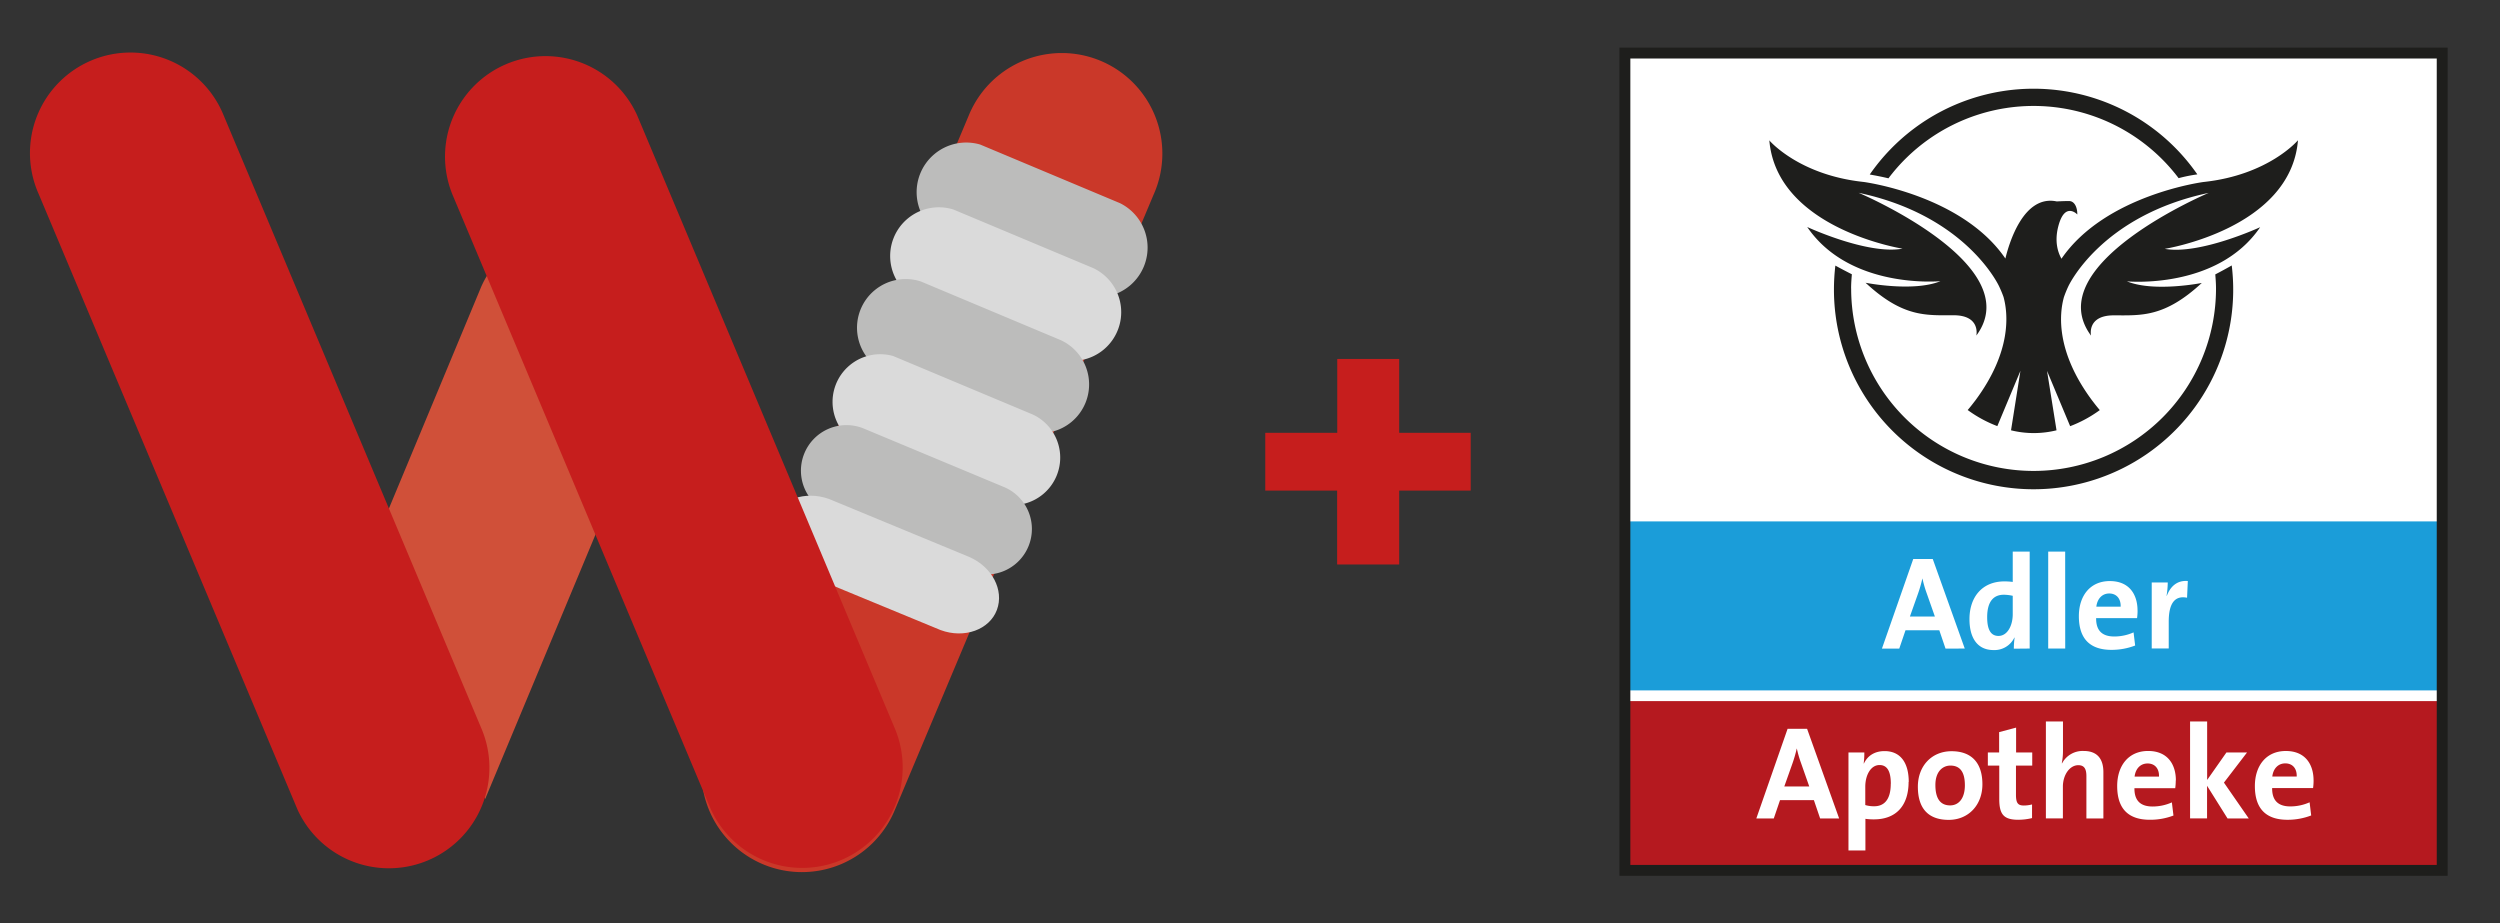
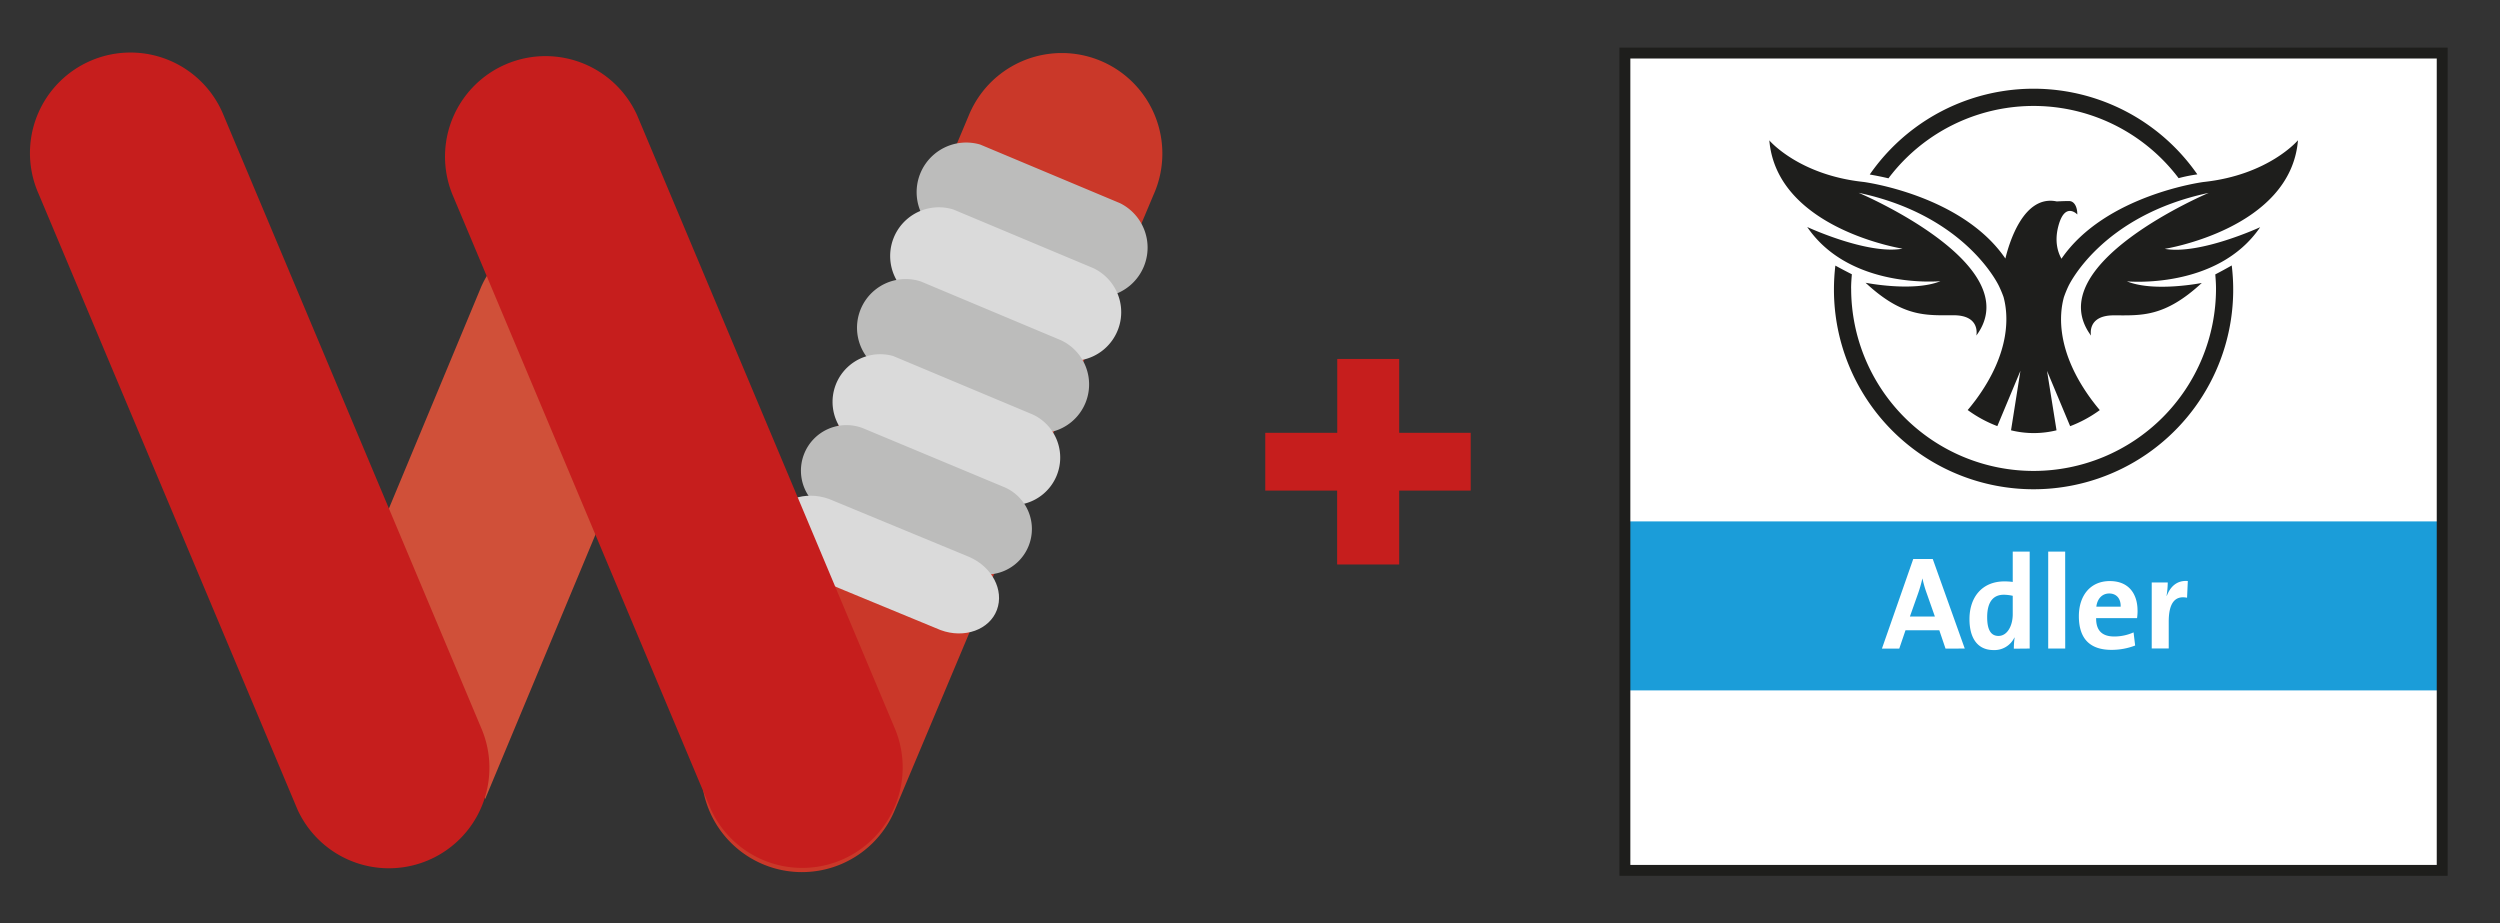
<svg xmlns="http://www.w3.org/2000/svg" viewBox="0 0 1153.9 426.21">
  <rect x="0" y="0" width="1153.9" height="426.21" fill="#333333" stroke="none" />
  <defs>
    <clipPath id="a">
      <rect x="502.76" y="-95.1" width="871.69" height="616.41" style="fill:none" />
    </clipPath>
  </defs>
  <rect x="749.99" y="24.49" width="377.23" height="377.24" style="fill:#fff" />
-   <rect x="749.99" y="323.6" width="377.23" height="78" style="fill:#b5191f" />
  <rect x="749.99" y="240.66" width="377.23" height="78" style="fill:#1b9dd9" />
  <rect x="749.99" y="24.49" width="377.23" height="377.24" style="fill:none;stroke:#1e1e1c;stroke-miterlimit:3.86;stroke-width:5.03px" />
  <g style="clip-path:url(#a)">
-     <path d="M848.87,377.76l-14.79-41.37h-9l-14.43,41.37h8.06l2.88-8.45h15.63l2.88,8.45ZM835.08,363H823.56l3.74-10.55a61.29,61.29,0,0,0,2-6.92h.06a50.57,50.57,0,0,0,1.9,6.59ZM881,360.91c0-9-3.93-14.23-11.16-14.23-4.59,0-7.84,2.15-9.52,5.7h-.12a35.9,35.9,0,0,0,.3-5.08h-7.32v45.23H861V377.94a27.12,27.12,0,0,0,3.93.25c10.54,0,16-6.68,16-17.28m-8.23.87c0,7.54-3.24,10.36-7.66,10.36a13.85,13.85,0,0,1-4.1-.56v-8.47c0-5.21,2.45-10,6.59-10,3.55,0,5.2,2.93,5.2,8.64M915,362c0-10.49-5.58-15.27-14.22-15.27-9.25,0-15.57,6.87-15.57,16.37,0,10.85,5.58,15.32,14.23,15.32,9.13,0,15.56-6.86,15.56-16.42m-8.09.43c0,6.19-2.93,9.31-6.8,9.31-4.54,0-6.81-3.18-6.81-9.44s3.44-8.94,6.94-8.94c4.59,0,6.67,3.18,6.67,9.07m31,15.2V371.3a15.23,15.23,0,0,1-3.8.49c-2.7,0-3.62-1.1-3.62-5V353.37H938V347.3h-7.45V335.84l-7.83,2.08v9.38h-5.21v6.07h5.27v15.44c0,7.11,2.08,9.56,8.83,9.56a27.3,27.3,0,0,0,6.37-.79m32.86.18V356.37c0-5.33-2.2-9.75-9.08-9.75a10.74,10.74,0,0,0-10,5.71l-.12-.07a29.89,29.89,0,0,0,.55-6.19V333H944.3v44.74h7.85V363.05c0-5.34,3.12-9.87,7.11-9.87,2.88,0,3.74,1.9,3.74,5.09v19.49Zm33.46-17.53c0-7.54-3.92-13.61-12.81-13.61-9.13,0-14.28,6.87-14.28,16.18,0,10.73,5.39,15.57,15.08,15.57a30,30,0,0,0,10.89-1.95l-.73-6.07a21.82,21.82,0,0,1-8.89,1.9c-5.64,0-8.45-2.75-8.39-8.46H1004a26.24,26.24,0,0,0,.24-3.55m-7.78-1.78H985.24c.43-3.66,2.7-6.07,6-6.07s5.39,2.27,5.27,6.07m41.43,19.31-11.46-16.55,10.66-13.91h-9.51l-8.9,12.69V333h-7.88v44.74h7.84V362.68l9.45,15.08Zm29.91-17.53c0-7.54-3.92-13.61-12.8-13.61-9.14,0-14.29,6.87-14.29,16.18,0,10.73,5.4,15.57,15.08,15.57a30.3,30.3,0,0,0,10.91-2l-.73-6.07a21.82,21.82,0,0,1-8.89,1.9c-5.64,0-8.45-2.75-8.4-8.46h18.89a26.24,26.24,0,0,0,.24-3.55m-7.78-1.78H1048.8c.43-3.66,2.7-6.07,6-6.07s5.39,2.27,5.27,6.07" style="fill:#fff" />
+     <path d="M848.87,377.76l-14.79-41.37h-9l-14.43,41.37h8.06l2.88-8.45h15.63l2.88,8.45ZM835.08,363H823.56l3.74-10.55a61.29,61.29,0,0,0,2-6.92h.06a50.57,50.57,0,0,0,1.9,6.59ZM881,360.91c0-9-3.93-14.23-11.16-14.23-4.59,0-7.84,2.15-9.52,5.7h-.12a35.9,35.9,0,0,0,.3-5.08h-7.32v45.23H861V377.94a27.12,27.12,0,0,0,3.93.25c10.54,0,16-6.68,16-17.28m-8.23.87c0,7.54-3.24,10.36-7.66,10.36a13.85,13.85,0,0,1-4.1-.56v-8.47c0-5.21,2.45-10,6.59-10,3.55,0,5.2,2.93,5.2,8.64M915,362c0-10.49-5.58-15.27-14.22-15.27-9.25,0-15.57,6.87-15.57,16.37,0,10.85,5.58,15.32,14.23,15.32,9.13,0,15.56-6.86,15.56-16.42m-8.09.43c0,6.19-2.93,9.31-6.8,9.31-4.54,0-6.81-3.18-6.81-9.44s3.44-8.94,6.94-8.94c4.59,0,6.67,3.18,6.67,9.07m31,15.2V371.3a15.23,15.23,0,0,1-3.8.49c-2.7,0-3.62-1.1-3.62-5V353.37H938V347.3h-7.45V335.84l-7.83,2.08v9.38h-5.21v6.07h5.27v15.44c0,7.11,2.08,9.56,8.83,9.56a27.3,27.3,0,0,0,6.37-.79m32.86.18V356.37c0-5.33-2.2-9.75-9.08-9.75a10.74,10.74,0,0,0-10,5.71a29.89,29.89,0,0,0,.55-6.19V333H944.3v44.74h7.85V363.05c0-5.34,3.12-9.87,7.11-9.87,2.88,0,3.74,1.9,3.74,5.09v19.49Zm33.46-17.53c0-7.54-3.92-13.61-12.81-13.61-9.13,0-14.28,6.87-14.28,16.18,0,10.73,5.39,15.57,15.08,15.57a30,30,0,0,0,10.89-1.95l-.73-6.07a21.82,21.82,0,0,1-8.89,1.9c-5.64,0-8.45-2.75-8.39-8.46H1004a26.24,26.24,0,0,0,.24-3.55m-7.78-1.78H985.24c.43-3.66,2.7-6.07,6-6.07s5.39,2.27,5.27,6.07m41.43,19.31-11.46-16.55,10.66-13.91h-9.51l-8.9,12.69V333h-7.88v44.74h7.84V362.68l9.45,15.08Zm29.91-17.53c0-7.54-3.92-13.61-12.8-13.61-9.14,0-14.29,6.87-14.29,16.18,0,10.73,5.4,15.57,15.08,15.57a30.3,30.3,0,0,0,10.91-2l-.73-6.07a21.82,21.82,0,0,1-8.89,1.9c-5.64,0-8.45-2.75-8.4-8.46h18.89a26.24,26.24,0,0,0,.24-3.55m-7.78-1.78H1048.8c.43-3.66,2.7-6.07,6-6.07s5.39,2.27,5.27,6.07" style="fill:#fff" />
    <path d="M906.85,299.34,892.08,258h-9l-14.46,41.38h8l2.88-8.46h15.61l2.87,8.46Zm-13.79-14.78H881.54L885.28,274a61.62,61.62,0,0,0,2-6.94h.06a50.69,50.69,0,0,0,1.9,6.63Zm43.76,14.78V254.6H929v14a27.7,27.7,0,0,0-3.86-.25c-10.12,0-16.11,7.11-16.11,17.42,0,8.69,3.66,14.27,11.1,14.27a10.18,10.18,0,0,0,9.62-5.76h.12a38.24,38.24,0,0,0-.37,5.13ZM929,283.52c0,5.22-2.45,10-6.59,10-3.55,0-5.21-2.93-5.21-8.65,0-7.53,3.19-10.36,7.66-10.36A19.57,19.57,0,0,1,929,275ZM953.2,254.6h-7.83v44.74h7.85Zm33.4,27.21c0-7.54-3.91-13.61-12.8-13.61-9.13,0-14.28,6.87-14.28,16.18,0,10.73,5.39,15.57,15.08,15.57a30.29,30.29,0,0,0,10.9-2l-.73-6.07a21.75,21.75,0,0,1-8.89,1.9c-5.63,0-8.45-2.75-8.39-8.46h18.89a26.24,26.24,0,0,0,.24-3.55M978.83,280H967.59c.43-3.66,2.7-6.07,5.94-6.07s5.4,2.27,5.28,6.07m31-11.83c-5.28-.43-8.21,2.93-9.68,6.8H1000a40.48,40.48,0,0,0,.55-6.13h-7.4v30.47H1001V286.89c0-8.45,2.82-12.13,8.46-11Z" style="fill:#fff" />
  </g>
  <g style="clip-path:url(#a)">
    <path d="M854.4,133.11c0-2.2.17-4.4.34-6.52-2-1-5.13-2.64-7.61-4a93.42,93.42,0,0,0-.65,10.57,92.14,92.14,0,1,0,183.6-10.64c-2,1.14-5.13,2.87-7.59,4.13.17,2.16.33,4.31.33,6.51a84.2,84.2,0,0,1-168.4,0h0M1014.2,80.49A92,92,0,0,0,863,80.55c2.34.41,5.5,1,8.63,1.76a83.88,83.88,0,0,1,133.93-.08,70.14,70.14,0,0,1,8.63-1.74" style="fill:#1e1e1c" />
    <path d="M816.56,64.71s13.5,16.06,43.6,19.27c0,0,45.31,5.91,65.45,35.35,1.64-6.87,8.3-29.62,23.7-26.36,0,0,3.28-.18,5.66-.18s3.84,2.56,3.84,6.21c0,0-5.76-6.21-8.79,5.49-1.89,7.32,0,12.3,1.47,14.93h0C971.73,89.9,1017.06,84,1017.06,84c30.09-3.21,43.59-19.27,43.59-19.27-3.33,40.94-61.5,50.13-61.5,50.13,16.21,2.87,44.05-10,44.05-10-19.73,29-61.5,25-61.5,25,12.54,5.13,34.56.74,34.56.74-17.28,16-28,14.95-40.6,14.95s-10.52,9.36-10.52,9.36c-24.28-32.73,54.34-65.89,54.34-65.89-50,10.55-64.85,43.19-64.85,43.19a52.64,52.64,0,0,0-2,4.92c-2.13,7.65-3.88,25,13,47.7l.64.83c.87,1.16,1.8,2.31,2.77,3.46a2,2,0,0,1,.14.16l-.27.2a57.89,57.89,0,0,1-13.41,7.23l-10.67-25.52,4.38,27.42a43.71,43.71,0,0,1-21,0l4.34-27.45-10.66,25.52a57.89,57.89,0,0,1-13.41-7.23l-.28-.2a2,2,0,0,0,.14-.16c1-1.15,1.9-2.3,2.78-3.46l.64-.82c16.84-22.7,15.08-40.06,13-47.71a52.64,52.64,0,0,0-2.05-4.92s-14.83-32.61-64.85-43.19c0,0,78.61,33.19,54.34,65.89,0,0,2.1-9.37-10.52-9.37s-23.33,1.08-40.61-15c0,0,22,4.39,34.57-.73,0,0-41.73,4-61.5-25,0,0,27.82,12.92,44,10,0,0-58.16-9.19-61.5-50.13" style="fill:#1e1e1c" />
  </g>
  <path d="M413.1,373.67A46.4,46.4,0,1,1,327.87,337L447.17,53.22A46.39,46.39,0,1,1,533,88.57c-.19.46-.38.91-.59,1.37Z" style="fill:#ca3829" />
  <path d="M282.78,108.62a46.27,46.27,0,0,0-60.71,23.83L173.51,249.1l50.43,119.67,83.32-199.72a46.27,46.27,0,0,0-24.48-60.43" style="fill:#d05039" />
  <path d="M137.32,373.67A46.39,46.39,0,0,0,222.52,337L103.21,53.22A46.39,46.39,0,1,0,17.43,88.57c.19.46.38.91.59,1.37Z" style="fill:#c61e1d" />
  <path d="M435.87,109.24a22.9,22.9,0,0,1,16.56-42.52l64.51,27.05a22.89,22.89,0,0,1-16.32,42.56Z" style="fill:#bcbcbb" />
  <path d="M423.75,138.49a22.48,22.48,0,0,1,16.32-41.78l64.55,27.05a22.48,22.48,0,0,1-16.32,41.78Z" style="fill:#dadada" />
  <path d="M408.73,171.74a22.48,22.48,0,0,1,16.32-41.82L489.6,157a22.49,22.49,0,0,1-16.32,41.83Z" style="fill:#bcbcbb" />
  <path d="M396.33,205.12a22,22,0,0,1,15.91-40.8l64.55,27.05a21.95,21.95,0,0,1-15.91,40.8Z" style="fill:#dadada" />
  <path d="M383.07,236.82a21,21,0,0,1,15.26-39.17l64.55,26.93a21,21,0,0,1-15.22,39.17Z" style="fill:#bcbcbb" />
  <path d="M369.36,264.08c-10.73-4.57-16.56-15.34-13-24.48s15.13-13.22,26.15-9.35L447.21,257c10.69,4.57,16.32,15.34,12.93,24.48s-15,13.42-26,9.34Z" style="fill:#dadada" />
  <path d="M328.15,373.67A46.39,46.39,0,0,0,413.34,337L294.08,53.22a46.39,46.39,0,0,0-85.19,36.72Z" style="fill:#c61e1d" />
  <path d="M645.81,165.68v34.09h33v26.67h-33v34.1H617.17v-34.1H584V199.77h33.22V165.68Z" style="fill:#c61e1d" />
</svg>